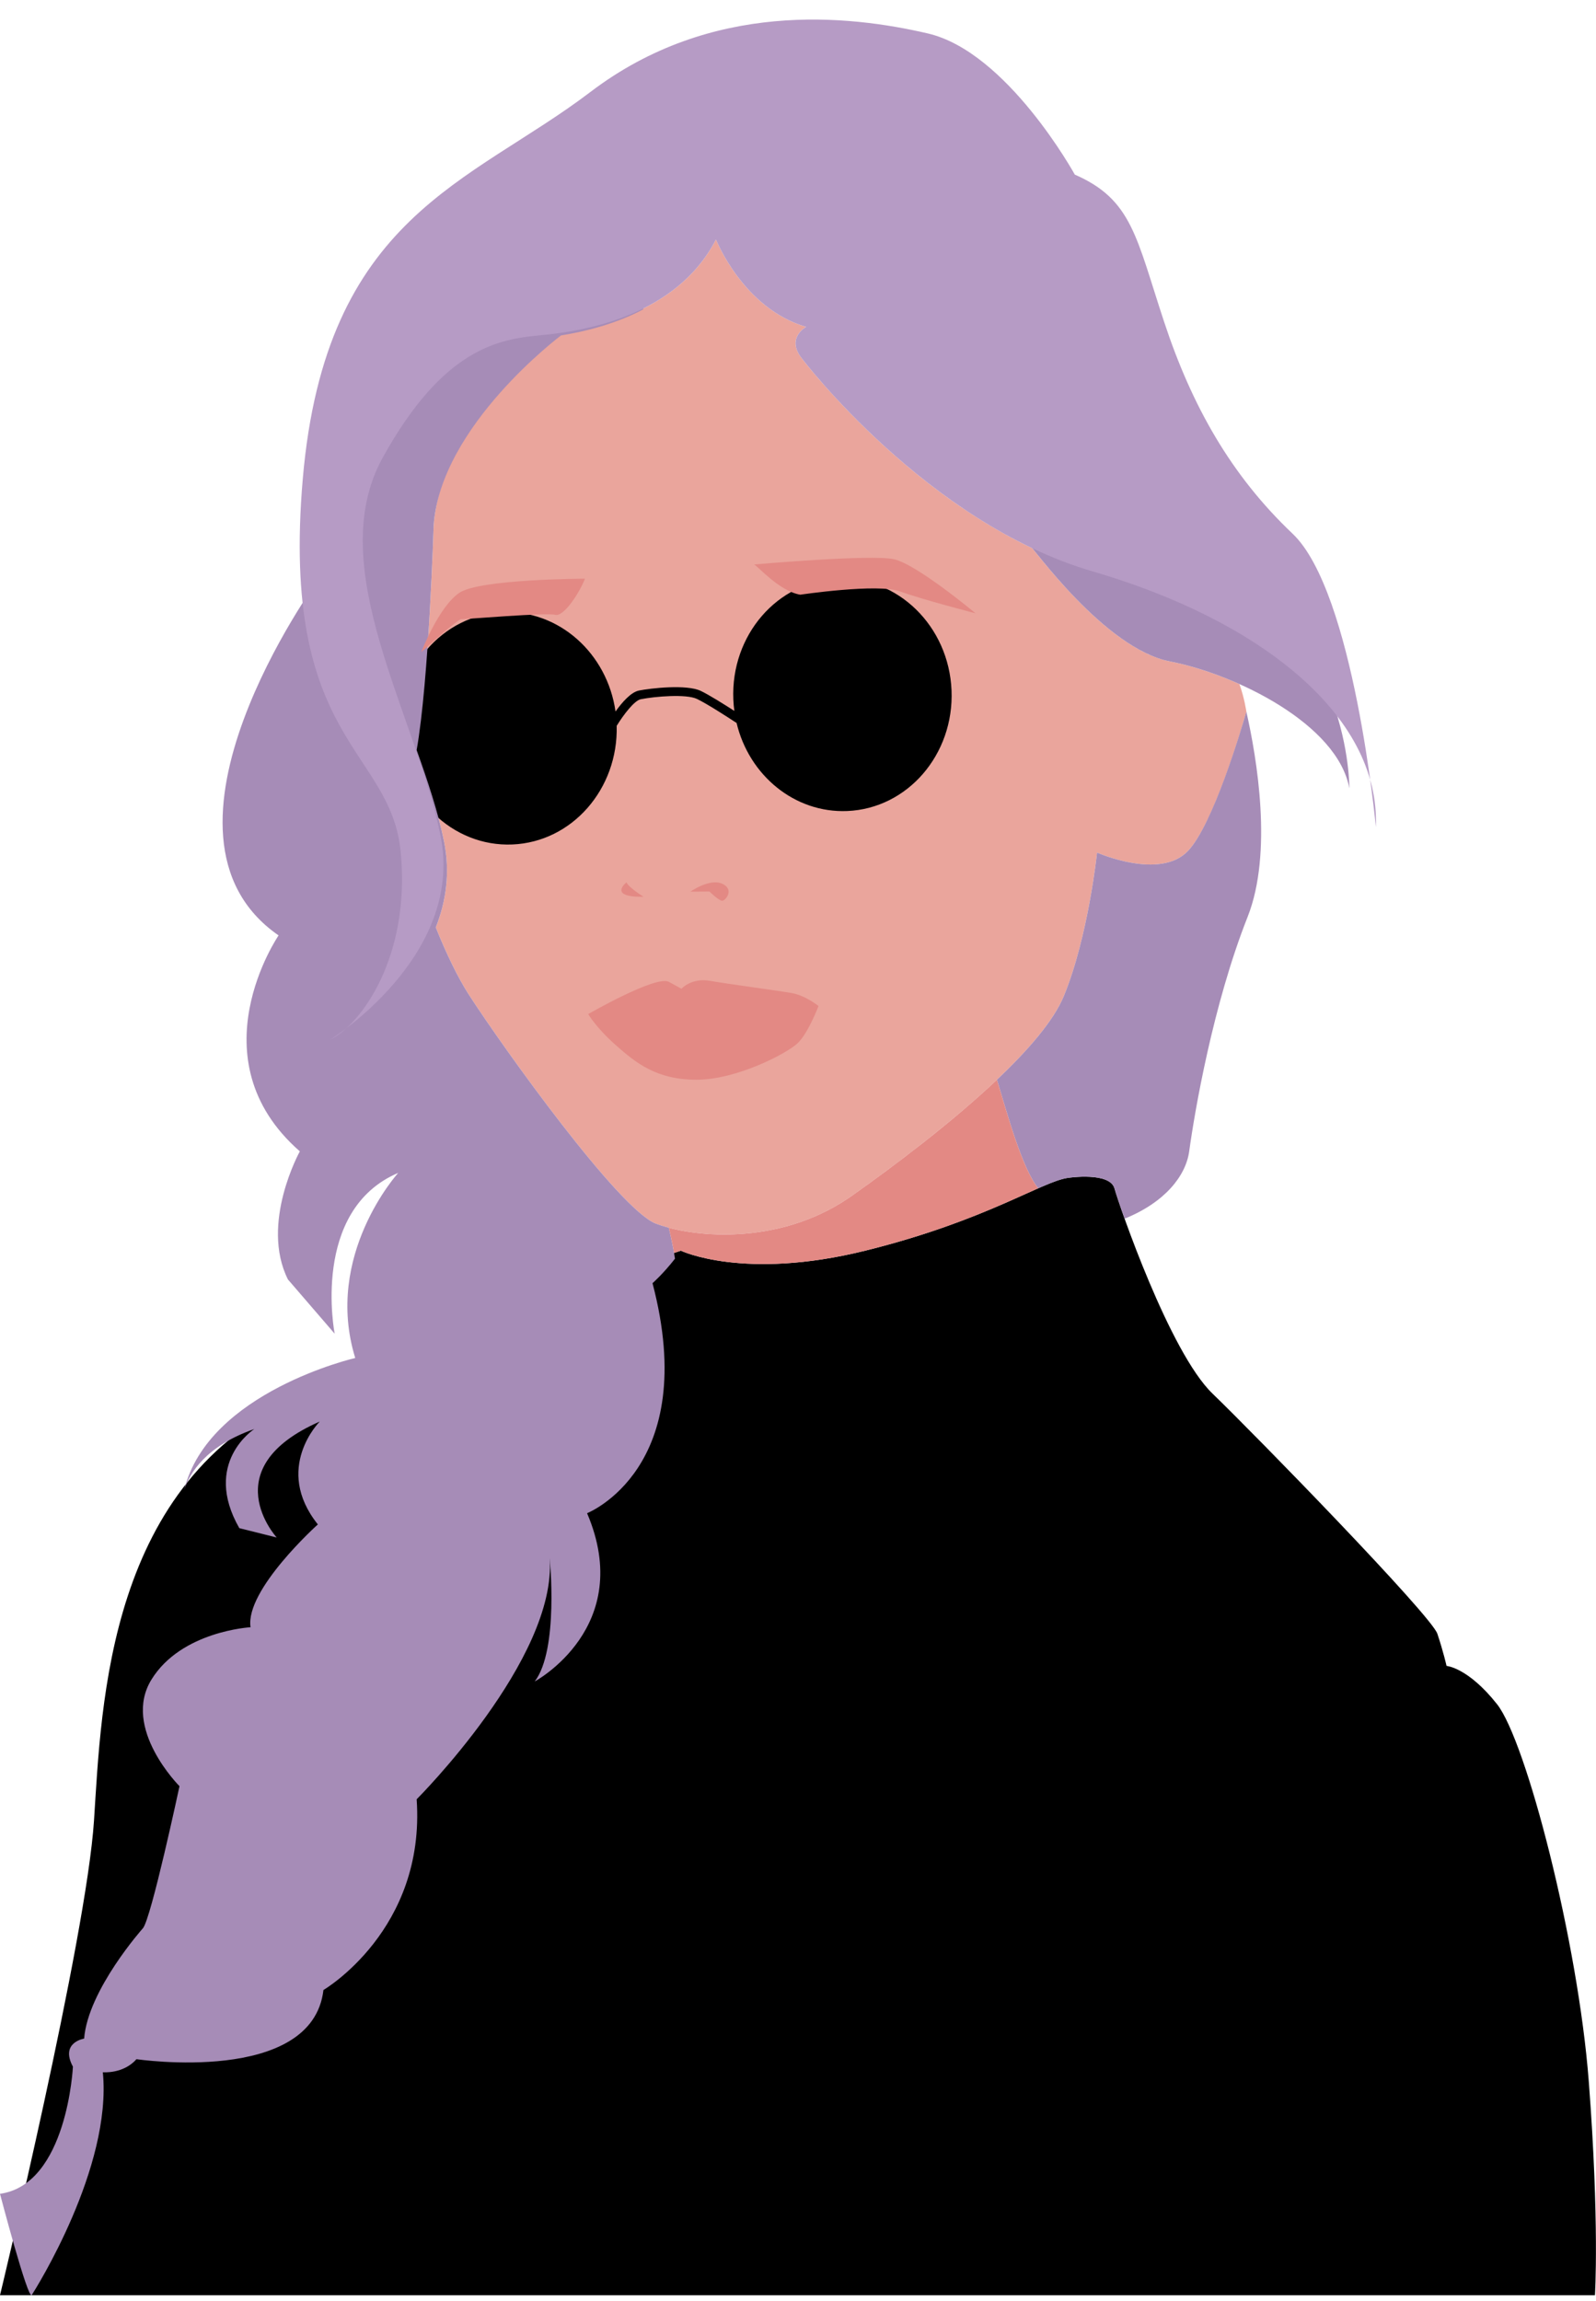
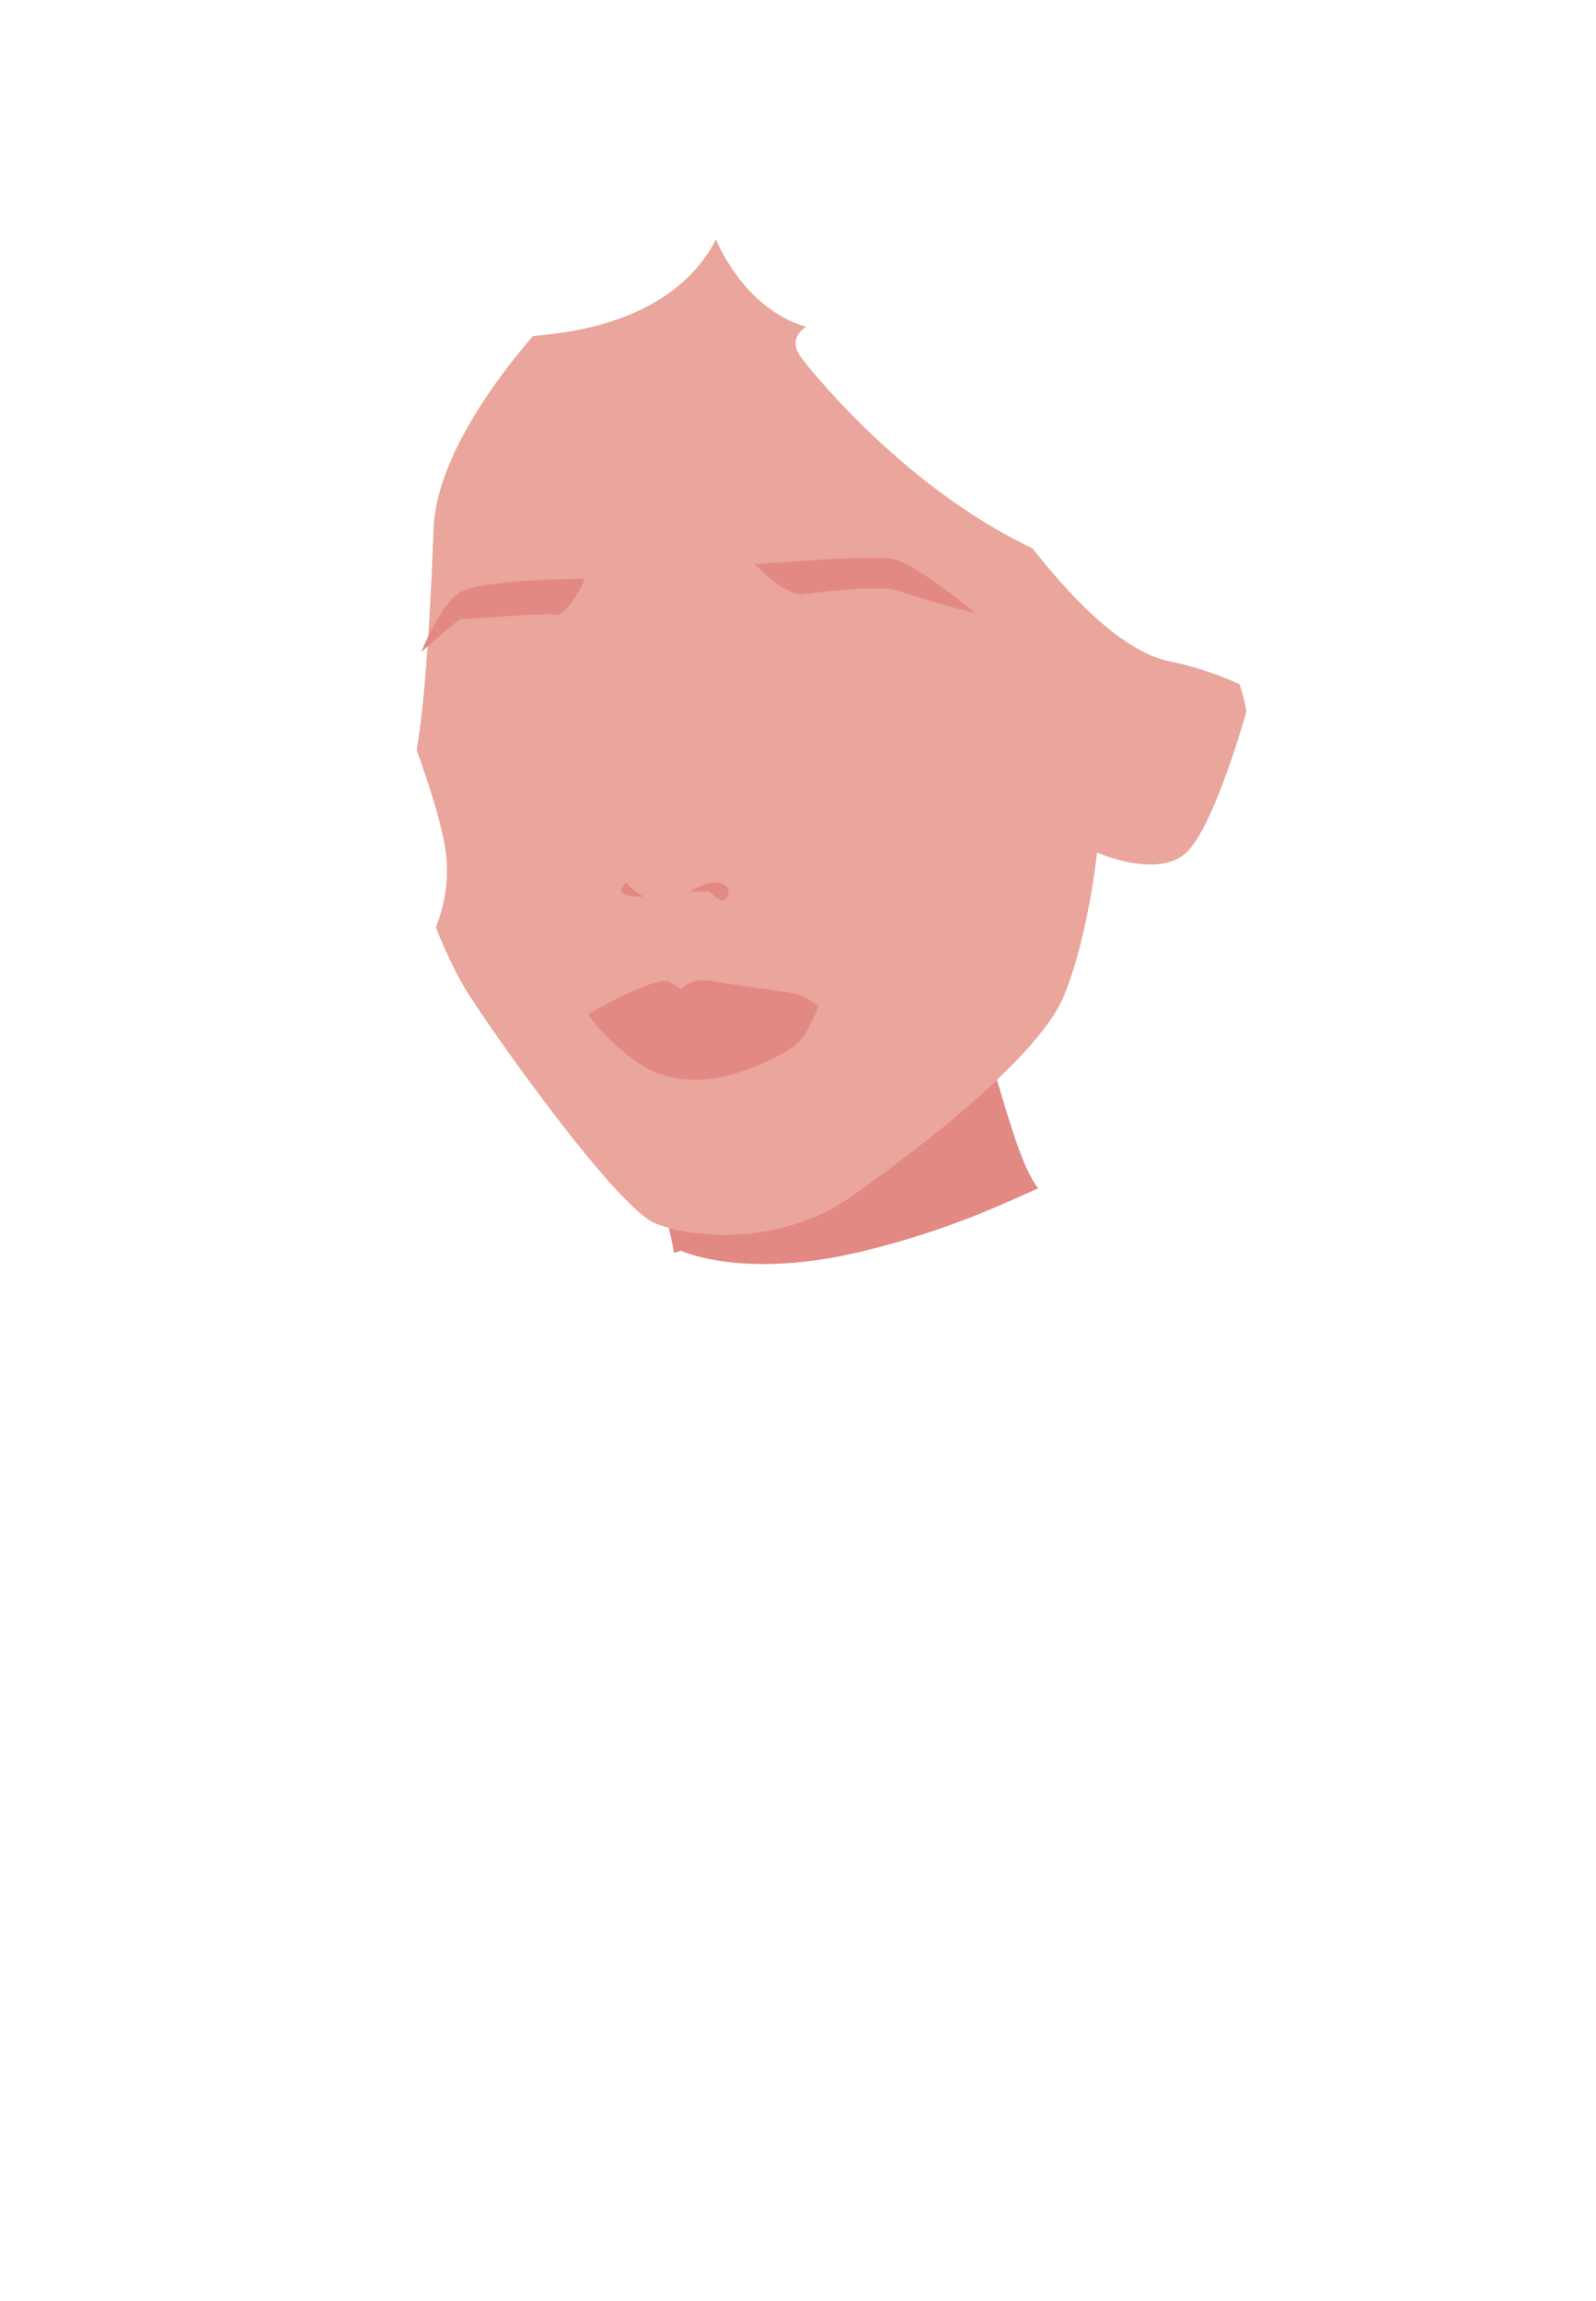
<svg xmlns="http://www.w3.org/2000/svg" fill="#000000" height="505.5" preserveAspectRatio="xMidYMid meet" version="1" viewBox="0.0 -4.3 350.7 505.5" width="350.7" zoomAndPan="magnify">
  <defs>
    <clipPath id="a">
-       <path d="M 0 122 L 350.691 122 L 350.691 500 L 0 500 Z M 0 122" />
-     </clipPath>
+       </clipPath>
  </defs>
  <g>
    <g id="change1_1">
      <path d="M 272.348 146.004 C 273.477 149.164 273.871 152.055 273.871 152.055 C 273.871 152.055 267.219 176.102 261.066 182.641 C 254.91 189.18 241.066 183.023 241.066 183.023 C 241.066 183.023 239.141 201.484 233.758 214.562 C 228.371 227.641 202.988 247.258 187.219 258.41 C 171.449 269.566 152.215 267.645 144.141 264.566 C 136.062 261.488 110.676 226.102 102.984 214.18 C 100.637 210.539 98.074 205.234 95.766 199.48 C 97.98 193.836 98.977 187.465 97.566 180.543 C 96.27 174.168 94.023 167.414 91.555 160.504 C 94.258 145.262 95.293 111.102 95.293 111.102 C 96.375 95.648 109.465 78.387 117.109 69.527 C 117.738 69.457 118.355 69.395 118.957 69.34 C 128.219 68.461 148.547 65.27 157.324 48.324 C 157.324 48.324 163.277 63.48 177.133 67.52 C 177.133 67.52 172.531 70.004 176.312 74.602 C 176.312 74.602 197.246 102.133 226.824 116.152 C 230.145 120.207 244.18 138.516 257.121 141.039 C 261.699 141.934 267.066 143.641 272.348 146.004" fill="#eaa59c" />
    </g>
    <g clip-path="url(#a)" id="change2_1">
      <path d="M 209.086 147.371 C 208.492 133.277 197.281 122.305 184.039 122.863 C 170.801 123.418 160.551 135.293 161.141 149.387 C 161.176 150.238 161.254 151.078 161.363 151.902 C 159.129 150.461 155.777 148.352 153.965 147.496 C 150.82 146.012 142.934 146.922 140.418 147.422 C 138.645 147.773 136.695 150.008 135.25 152.031 C 133.445 139.262 122.836 129.695 110.453 130.215 C 97.215 130.77 86.965 142.645 87.555 156.738 C 88.148 170.828 99.359 181.805 112.598 181.246 C 125.695 180.695 135.863 169.066 135.508 155.176 C 137.074 152.637 139.414 149.609 140.797 149.336 C 143.953 148.707 150.773 148.145 153.133 149.262 C 155.312 150.289 160.094 153.395 161.855 154.551 C 164.594 166.062 174.617 174.383 186.184 173.895 C 199.426 173.34 209.676 161.465 209.086 147.371 Z M 149.617 270.5 C 149.617 270.5 163.41 277.105 190.102 270.5 C 216.793 263.895 229.102 255.152 234.816 254.48 C 234.816 254.48 243.895 253.137 244.902 256.836 C 245.91 260.531 257.008 292.809 266.422 301.887 C 275.836 310.965 314.496 350.637 315.844 354.668 C 317.188 358.703 317.859 361.73 317.859 361.73 C 317.859 361.73 322.566 362.066 328.953 370.137 C 335.34 378.203 346.773 422.246 349.125 453.176 C 351.48 484.105 350.469 500 350.469 500 L 0 500 C 0 500 18.977 421.574 20.656 395.688 C 22.34 369.797 23.699 321.051 65.887 302.559 C 108.07 284.066 149.617 270.5 149.617 270.5" fill="#000000" />
    </g>
    <g id="change3_1">
-       <path d="M 148.32 272.254 C 147.996 270.023 147.395 267.285 146.965 265.461 C 145.918 265.184 144.969 264.879 144.141 264.566 C 136.062 261.488 110.676 226.102 102.984 214.18 C 100.637 210.539 98.07 205.234 95.762 199.48 C 97.98 193.836 98.977 187.465 97.566 180.543 C 96.27 174.168 94.023 167.414 91.555 160.504 C 94.258 145.262 95.293 111.102 95.293 111.102 C 96.832 89.176 123.281 69.402 123.281 69.398 C 128.48 68.562 135.109 66.953 141.336 63.68 C 141.188 50.535 141.047 40.867 140.504 41.004 C 138.863 41.41 88.738 64.828 87.508 68.527 C 86.273 72.227 71.484 122.758 71.484 122.758 L 69.844 123.168 C 69.844 123.168 29.168 179.043 61.215 201.227 C 61.215 201.227 42.617 228.332 65.887 248.672 C 65.887 248.672 57.105 264.496 63.27 276.82 L 73.539 288.734 C 73.539 288.734 68.199 261.617 87.508 253.402 C 87.508 253.402 71.074 271.48 78.059 294.074 C 78.059 294.074 45.789 301.512 40.473 323.059 C 41.691 319.312 45.281 313.395 55.875 309.688 C 55.875 309.688 44.371 317.082 52.586 331.461 L 60.805 333.516 C 60.805 333.516 46.836 318.312 70.254 308.043 C 70.254 308.043 59.98 318.312 69.844 330.641 C 69.844 330.641 53.82 345.02 55.051 353.234 C 55.051 353.234 39.852 354.059 33.277 364.738 C 26.703 375.422 39.441 388.156 39.441 388.156 C 39.441 388.156 33.207 417.324 31.395 419.379 C 31.395 419.379 19.309 432.938 18.488 443.617 C 18.488 443.617 13.148 444.438 16.023 449.781 C 16.023 449.781 14.789 475.664 0 477.719 C 0 477.719 6.164 501.23 6.984 499.949 C 7.805 498.668 24.648 471.965 22.598 451.012 C 22.598 451.012 27.113 451.422 29.992 448.137 C 29.992 448.137 68.609 453.891 71.074 432.938 C 71.074 432.938 93.551 419.789 91.555 391.031 C 91.555 391.031 122.43 360.219 120.785 338.035 C 120.785 338.035 122.84 358.164 117.496 365.148 C 117.496 365.148 139.684 353.234 129.004 328.176 C 129.004 328.176 154.062 318.312 143.383 277.641 C 143.383 277.641 145.711 275.602 148.32 272.254 Z M 226.109 115.352 C 226.84 115.695 242.664 138.223 257.121 141.039 C 271.574 143.859 293.906 154.789 296.504 168.906 C 296.504 168.906 296.879 133.98 264.926 119.117 C 232.973 104.258 226.109 115.352 226.109 115.352 Z M 274.145 197.164 C 266.527 216.418 262.508 239.953 261.309 248.672 C 260.562 254.086 255.953 259.887 247.121 263.465 C 245.934 260.141 245.141 257.699 244.902 256.836 C 243.895 253.137 234.816 254.48 234.816 254.48 C 233.176 254.676 230.98 255.539 228.062 256.824 C 228.086 256.812 228.109 256.805 228.129 256.793 C 224.586 252.375 221.441 240.781 219.062 232.938 C 219.055 232.941 219.047 232.949 219.043 232.953 C 225.953 226.414 231.543 219.938 233.758 214.562 C 239.141 201.484 241.066 183.023 241.066 183.023 C 241.066 183.023 254.91 189.18 261.066 182.641 C 266.504 176.859 272.543 156.664 273.871 152.055 C 276.176 162.238 279.715 183.082 274.145 197.164" fill="#a68cb7" />
-     </g>
+       </g>
    <g id="change4_1">
      <path d="M 100.98 125.922 C 105.539 122.902 128.531 122.852 128.531 122.852 C 127.398 125.863 123.859 131.32 121.98 130.785 C 120.102 130.246 102.094 131.789 101.352 131.746 C 100.605 131.707 92.562 138.988 92.562 138.988 C 92.562 138.988 96.418 128.938 100.98 125.922 Z M 196.418 118.57 C 201.488 119.691 214.352 130.449 214.352 130.449 C 214.352 130.449 202.684 127.445 197.762 125.637 C 192.844 123.828 175.844 126.367 175.844 126.367 C 171.18 125.582 166.383 119.93 165.703 119.727 C 165.703 119.727 191.348 117.453 196.418 118.57 Z M 129.246 218.512 C 129.246 218.512 144.184 209.91 146.965 211.426 C 149.742 212.945 149.742 212.945 149.742 212.945 C 149.742 212.945 151.926 210.48 156.02 211.207 C 160.117 211.934 171 213.352 174.035 213.906 C 177.074 214.465 179.855 216.742 179.855 216.742 C 179.855 216.742 177.66 222.562 175.344 224.84 C 173.023 227.117 161.891 232.938 153.031 232.938 C 144.176 232.938 139.621 229.141 135.32 225.344 C 131.02 221.551 129.246 218.512 129.246 218.512 Z M 137.668 189.562 C 138.043 190.633 141.41 192.738 141.41 192.738 C 133.426 192.863 137.668 189.562 137.668 189.562 Z M 155.902 191.586 C 155.902 191.586 157.945 193.609 158.695 193.609 C 159.441 193.609 161.441 191.113 158.695 189.867 C 155.949 188.621 151.707 191.613 151.707 191.613 Z M 219.062 232.938 C 221.441 240.781 224.586 252.375 228.129 256.793 C 220.902 259.973 209.176 265.781 190.102 270.5 C 163.41 277.105 149.617 270.5 149.617 270.5 C 149.617 270.5 149.098 270.672 148.117 270.996 C 147.781 269.059 147.316 266.953 146.965 265.461 C 156.129 267.898 173.062 268.422 187.219 258.41 C 196.516 251.836 209.148 242.32 219.062 232.938" fill="#e38984" />
    </g>
    <g id="change5_1">
-       <path d="M 177.133 67.52 C 163.277 63.48 157.324 48.324 157.324 48.324 C 148.547 65.27 128.219 68.461 118.957 69.34 C 109.699 70.215 97.508 72.031 84.105 96.234 C 70.703 120.434 91.777 153.277 96.855 179.621 C 101.93 205.965 72.527 224.152 72.527 224.152 C 79.379 220.816 90.246 205.84 88.055 182.934 C 85.863 160.027 61.535 158.797 66.531 100.914 C 71.523 43.031 103.242 36.066 129.746 15.898 C 156.25 -4.27 186.402 -1.027 203.887 3.051 C 221.367 7.133 236.176 34.066 236.176 34.066 C 248.777 39.555 249.66 47.84 255.797 66.406 C 261.926 84.973 270.531 100.156 284.027 112.957 C 297.523 125.758 302.328 177.414 302.328 177.414 C 303.281 152.703 276.523 131.863 240.121 121.254 C 203.719 110.645 176.312 74.602 176.312 74.602 C 172.531 70.004 177.133 67.52 177.133 67.52" fill="#b69bc5" />
-     </g>
+       </g>
  </g>
</svg>